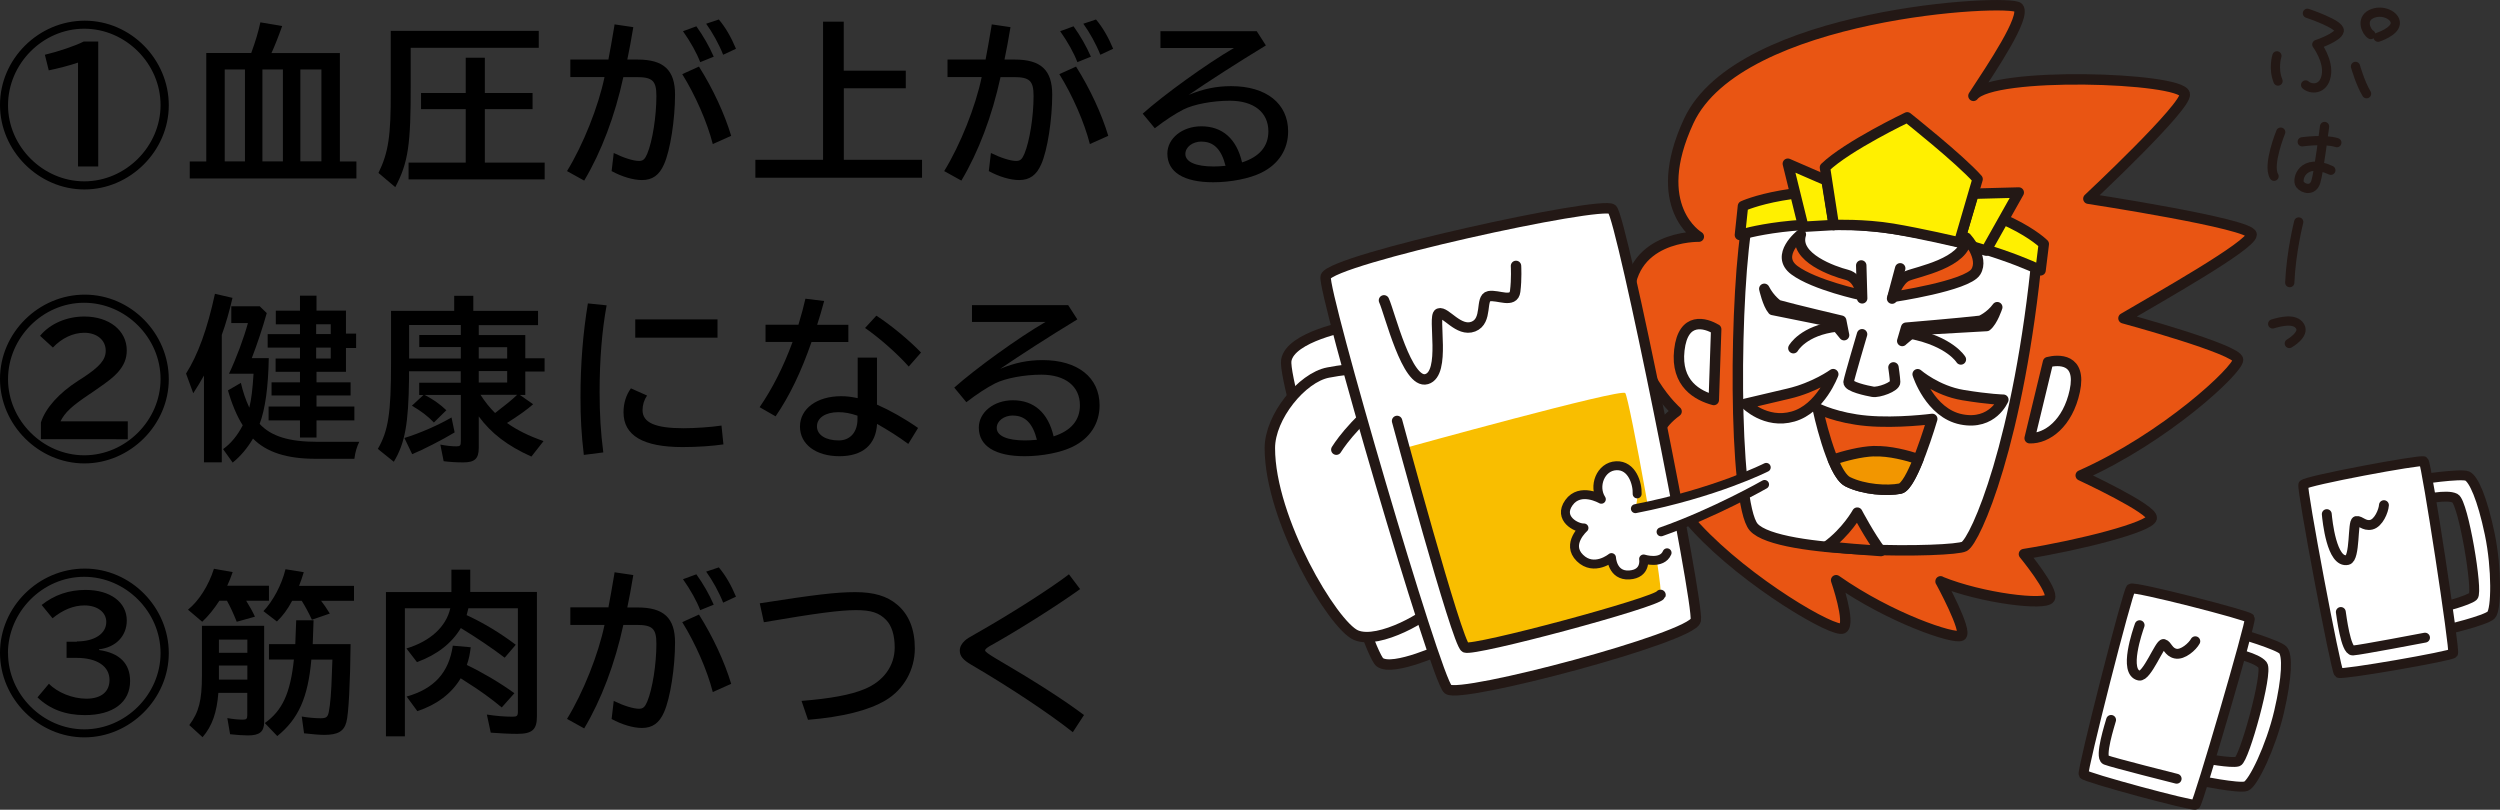
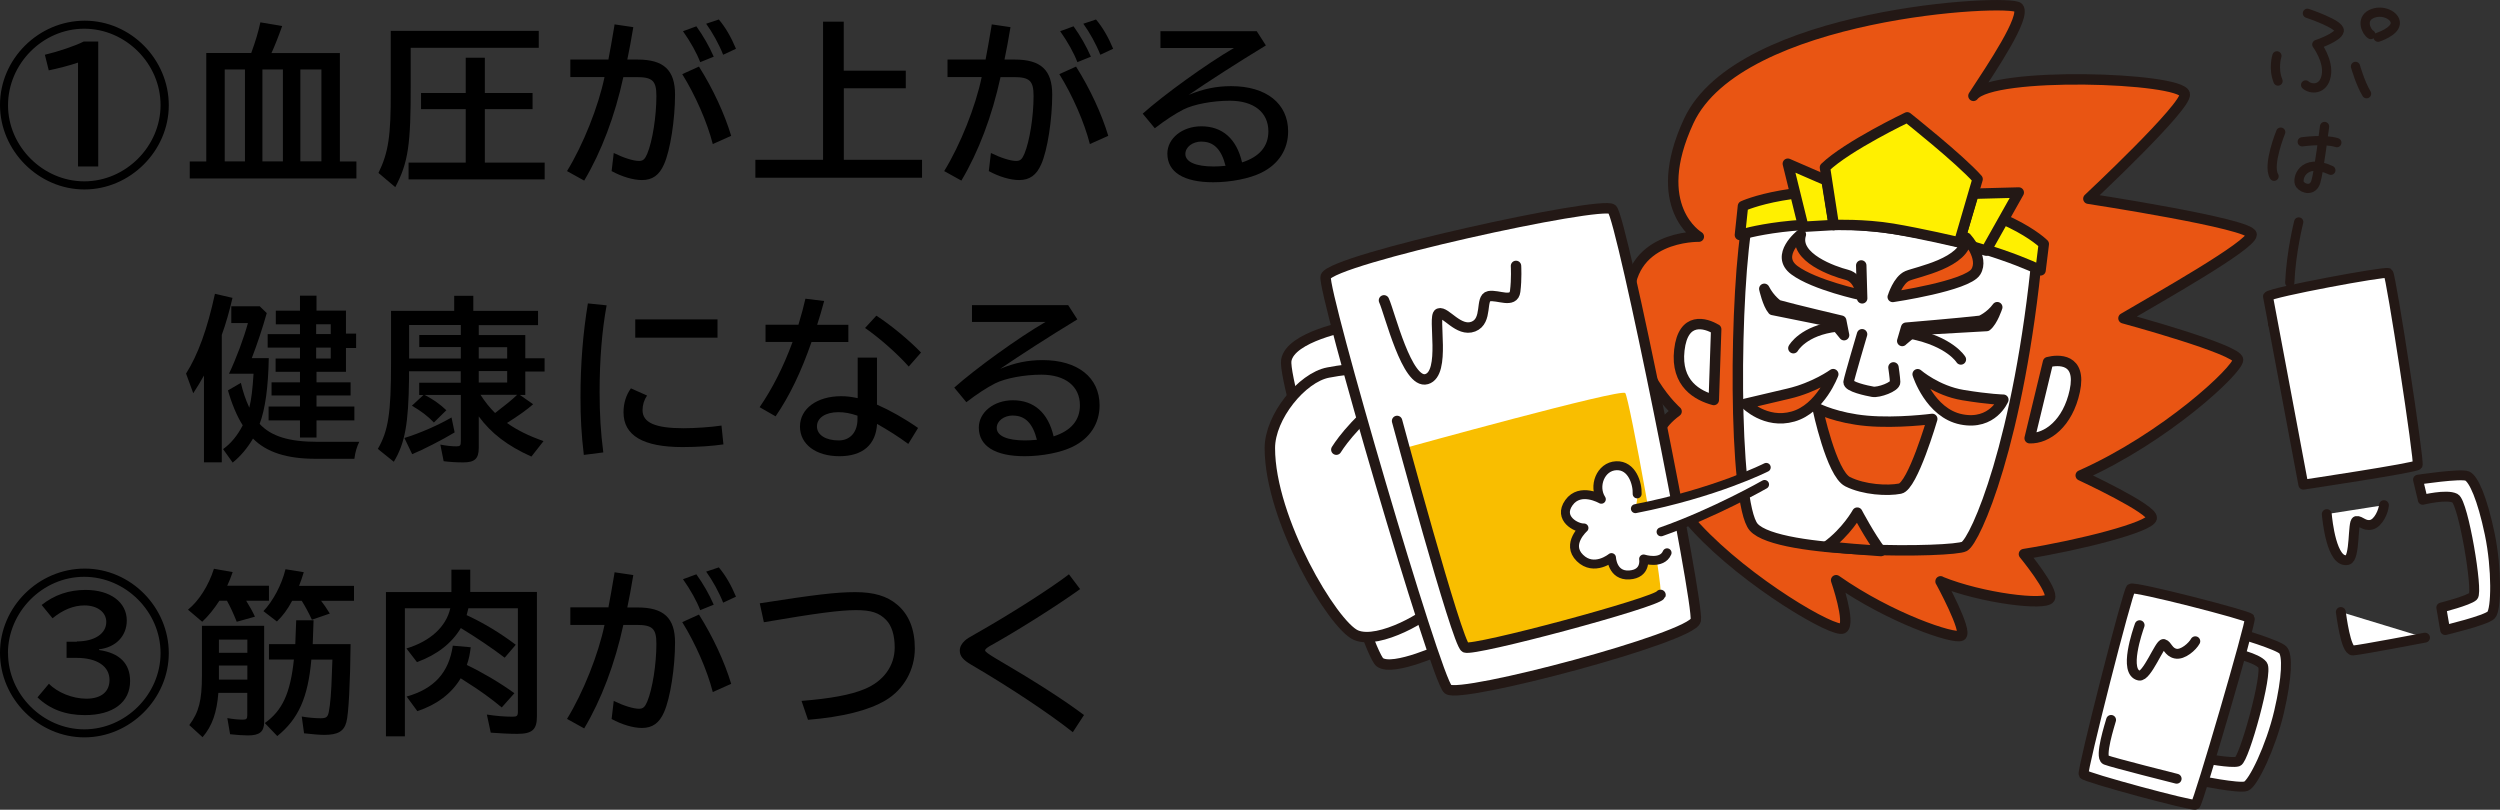
<svg xmlns="http://www.w3.org/2000/svg" id="_レイヤー_2" data-name="レイヤー 2" viewBox="0 0 270.76 87.7">
  <rect x="0" y="0" width="270.76" height="87.7" fill="#333333" stroke="none" />
  <defs>
    <style>
      .cls-1 {
        fill: #f29600;
      }

      .cls-1, .cls-2, .cls-3, .cls-4, .cls-5 {
        stroke-width: 1.13px;
      }

      .cls-1, .cls-2, .cls-3, .cls-4, .cls-5, .cls-6, .cls-7, .cls-8 {
        stroke: #231815;
        stroke-linecap: round;
        stroke-linejoin: round;
      }

      .cls-2 {
        fill: #e95513;
      }

      .cls-3, .cls-8, .cls-9 {
        fill: #fff;
      }

      .cls-4 {
        fill: #fff000;
      }

      .cls-5, .cls-6, .cls-7 {
        fill: none;
      }

      .cls-6 {
        stroke-width: 1px;
      }

      .cls-7 {
        stroke-width: .97px;
      }

      .cls-10, .cls-11, .cls-9 {
        stroke-width: 0px;
      }

      .cls-8 {
        stroke-width: 1.07px;
      }

      .cls-11 {
        fill: #f9be00;
      }
    </style>
  </defs>
  <g id="_テキスト" data-name="テキスト">
    <g>
      <path class="cls-10" d="M18.28,11.4c0,4.94-4.18,9.12-9.14,9.12S0,16.34,0,11.36,4.18,2.24,9.18,2.24s9.1,4.2,9.1,9.16ZM.87,11.4c0,4.46,3.78,8.24,8.26,8.24s8.26-3.78,8.26-8.26S13.62,3.11,9.12,3.11.87,6.91.87,11.4ZM8.45,6.78c-.83.29-2.22.65-3.17.84l-.42-1.69c1.44-.34,3.31-.97,4.2-1.43h1.58v13.53h-2.19V6.78Z" />
      <path class="cls-10" d="M27.21,5.74c.47-1.29.76-2.26.99-3.32l2.36.4c-.38,1.08-.82,2.19-1.16,2.93h7.41v11.74h1.79v1.84h-18.05v-1.84h1.79V5.74h4.88ZM24.34,17.48h2.19V7.52h-2.19v9.95ZM28.42,17.48h2.22V7.52h-2.22v9.95ZM34.81,7.52h-2.28v9.95h2.28V7.52Z" />
      <path class="cls-10" d="M44.48,9.12c.02,6.57-.27,8.49-1.67,11.15l-1.82-1.54c1.08-2.22,1.35-4.01,1.33-8.85V3.34h16.03v1.84h-13.87v3.93ZM50.44,6.25h2.07v3.82h5.17v1.75h-5.17v5.79h6.48v1.82h-14.74v-1.82h6.19v-5.79h-4.84v-1.75h4.84v-3.82Z" />
      <path class="cls-10" d="M65.89,6.46c.21-1.12.38-2.03.63-3.55l.04-.27,2.03.3c-.25,1.5-.42,2.41-.65,3.51h1.12c2.83,0,4.05,1.14,4.05,3.8s-.51,6.04-1.2,7.56c-.51,1.16-1.25,1.69-2.38,1.69-.95,0-2.17-.36-3.29-.97l.23-1.96c1.08.53,2.13.86,2.74.86.44,0,.64-.19.89-.78.57-1.37.99-4.05.99-6.25,0-1.65-.42-2.05-2.15-2.05h-1.43c-.91,4.2-2.38,8.09-4.24,11.21l-1.86-1.03c1.75-2.85,3.4-6.99,4.06-10.18h-3.7v-1.9h4.1ZM77.2,15.61c-.61-2.38-1.88-5.28-3.31-7.58l1.81-.82c1.52,2.41,2.77,5.11,3.49,7.5l-1.99.89ZM75.83,6.72c-.36-.95-1.03-2.17-1.86-3.34l1.45-.53c.74,1.03,1.37,2.13,1.88,3.29l-1.46.59ZM78.32,5.93c-.44-1.12-1.14-2.39-1.84-3.36l1.37-.46c.7.82,1.33,1.9,1.86,3.17l-1.39.65Z" />
      <path class="cls-10" d="M98.1,7.66v1.9h-6.71v7.75h8.47v1.94h-18.05v-1.94h7.33V2.35h2.24v5.3h6.71Z" />
      <path class="cls-10" d="M106.74,6.46c.21-1.12.38-2.03.63-3.55l.04-.27,2.03.3c-.25,1.5-.42,2.41-.65,3.51h1.12c2.83,0,4.05,1.14,4.05,3.8s-.51,6.04-1.2,7.56c-.51,1.16-1.25,1.69-2.38,1.69-.95,0-2.17-.36-3.29-.97l.23-1.96c1.08.53,2.13.86,2.74.86.44,0,.64-.19.89-.78.57-1.37.99-4.05.99-6.25,0-1.65-.42-2.05-2.15-2.05h-1.43c-.91,4.2-2.38,8.09-4.24,11.21l-1.86-1.03c1.75-2.85,3.4-6.99,4.06-10.18h-3.7v-1.9h4.1ZM118.04,15.61c-.61-2.38-1.88-5.28-3.31-7.58l1.81-.82c1.52,2.41,2.77,5.11,3.49,7.5l-1.99.89ZM116.68,6.72c-.36-.95-1.03-2.17-1.86-3.34l1.45-.53c.74,1.03,1.37,2.13,1.88,3.29l-1.46.59ZM119.17,5.93c-.44-1.12-1.14-2.39-1.84-3.36l1.37-.46c.7.82,1.33,1.9,1.86,3.17l-1.39.65Z" />
      <path class="cls-10" d="M136.11,3.38l.99,1.54c-3.19,1.94-6.19,3.88-8.36,5.36,1.58-.66,3-.95,4.6-.95,3.8,0,6.17,1.88,6.17,4.9,0,1.96-1.04,3.57-2.91,4.48-1.27.63-3.3,1.03-5.21,1.03-3.19,0-4.96-1.1-4.96-3.1,0-1.65,1.61-2.96,3.68-2.96,2.28,0,3.82,1.35,4.41,3.91,1.9-.61,2.85-1.75,2.85-3.36,0-2.07-1.58-3.32-4.18-3.32-1.84,0-3.89.38-5.02.95-.89.46-1.92,1.12-3.1,2.03l-1.31-1.58c2.3-2.05,6.93-5.4,9.88-7.11h-7.96v-1.82h10.41ZM130.15,15.33c-.99,0-1.77.59-1.77,1.35,0,.86,1.14,1.35,3.06,1.35.42,0,.68-.02,1.29-.07-.44-1.77-1.27-2.62-2.58-2.62Z" />
-       <path class="cls-10" d="M18.28,41.07c0,4.94-4.18,9.12-9.14,9.12S0,46.01,0,41.03s4.18-9.12,9.18-9.12,9.1,4.2,9.1,9.16ZM.87,41.07c0,4.46,3.78,8.24,8.26,8.24s8.26-3.78,8.26-8.26-3.78-8.26-8.28-8.26S.87,36.58.87,41.07ZM4.43,45.76c.49-1.56,1.96-3.19,4.03-4.52l.44-.28c1.92-1.25,2.55-2,2.55-2.98,0-1.14-.95-1.94-2.32-1.94-1.2,0-2.43.57-3.4,1.6l-1.39-1.27c1.08-1.31,2.87-2.09,4.79-2.09,2.7,0,4.6,1.52,4.6,3.67,0,.89-.3,1.62-.97,2.38-.49.53-.95.91-2.36,1.88l-.49.34-.23.15c-1.94,1.31-2.62,1.94-3.13,2.93h7.29v1.94H4.43v-1.79Z" />
      <path class="cls-10" d="M24.03,50.07h-1.94v-9.4c-.38.68-.67,1.16-1.16,1.92l-.78-2.13c1.29-2.03,2.3-4.81,3.13-8.64l1.9.44c-.3,1.33-.76,2.94-1.16,4.01v13.81ZM26.09,41.47c.21.91.49,1.77.91,2.68.23-.89.36-2.07.46-3.67h-2.66c.8-1.69,1.6-3.84,2.05-5.49h-1.8v-1.82h3.08l.76.74c-.47,1.67-1.01,3.29-1.62,4.88h1.84c-.06,3.15-.38,5.51-.99,7.12,1.25,1.35,3.19,1.94,6.25,1.94h4.54c-.27.57-.42,1.04-.53,1.84h-4.18c-3.12,0-5.32-.7-6.8-2.19-.59,1.01-1.35,1.92-2.2,2.6l-1.04-1.46c.84-.59,1.58-1.5,2.13-2.58-.61-.93-1.21-2.38-1.6-3.78l1.41-.82ZM32.49,32.02h1.79v1.62h3.19v2.49h1.1v1.56h-1.1v2.58h-3.19v1.14h3.69v1.42h-3.69v1.2h4.1v1.5h-4.1v1.86h-1.79v-1.86h-3.4v-1.5h3.4v-1.2h-3.08v-1.42h3.08v-1.14h-2.64v-1.44h2.64v-1.18h-3.5v-1.46h3.5v-1.06h-2.62v-1.48h2.62v-1.62ZM34.24,35.12v1.06h1.58v-1.06h-1.58ZM34.24,37.65v1.18h1.58v-1.18h-1.58Z" />
      <path class="cls-10" d="M51.85,48.52c0,1.16-.44,1.56-1.67,1.56-.72,0-1.42-.04-2.13-.13l-.36-1.8c.65.13,1.23.19,1.75.19.4,0,.47-.09.47-.57v-5h-3.93l.06.04.06.02c.86.46,1.56.95,2.24,1.6l-1.35,1.33c-.66-.7-1.43-1.27-2.38-1.82l1.25-1.16h-.46v-1.33h4.5v-1.24h-5.6v.78c-.06,4.92-.44,7.01-1.65,9.02l-1.73-1.39c1.14-1.97,1.43-3.89,1.43-9.27v-5.68h6.84v-1.63h2.07v1.63h7.01v1.54h-6.42v1.08h5.04v2.51h2.09v1.44h-2.09v2.53h-.59l1.44,1.01c-.59.53-1.56,1.23-2.83,2.03,1.06.76,2.34,1.39,3.95,1.97l-1.31,1.67c-2.58-1.16-4.35-2.51-5.7-4.35v3.42ZM43.81,47.43c1.63-.49,3.78-1.44,5.09-2.22l.34,1.62c-1.31.8-3.48,1.9-4.6,2.36l-.84-1.75ZM49.91,37.59h-4.5v-1.31h4.5v-1.08h-5.6v3.63h5.6v-1.23ZM54.93,38.83v-1.23h-3.08v1.23h3.08ZM54.93,41.43v-1.24h-3.08v1.24h3.08ZM52.04,42.76c.46.72,1.03,1.44,1.58,1.97,1.1-.84,1.82-1.42,2.39-1.97h-3.97Z" />
      <path class="cls-10" d="M63.23,49.27c-.27-2.3-.36-4.01-.36-6.27,0-3.59.27-6.93.8-10.14l2.03.21c-.51,2.75-.76,5.93-.76,9.38,0,2.47.12,4.37.4,6.55l-2.11.27ZM78.34,48.13c-1.14.17-2.76.29-4.41.29-4.28,0-6.4-1.25-6.4-3.76,0-.99.27-1.86.8-2.6l1.75.78c-.32.46-.49,1.01-.49,1.58,0,1.35,1.37,1.96,4.43,1.96,1.23,0,3.02-.12,4.12-.29l.21,2.05ZM77.71,34.59v1.98h-8.91v-1.98h8.91Z" />
      <path class="cls-10" d="M86.47,35.18c.4-1.35.53-1.84.76-2.83l2.03.25c-.3,1.08-.44,1.6-.76,2.58h3.38v1.86h-3.99c-1.12,3.23-2.39,5.87-3.89,8.05l-1.73-.99c1.39-2.03,2.58-4.37,3.57-7.07h-2.93v-1.86h3.55ZM94.98,38.73v5.09c1.43.63,2.98,1.5,4.45,2.53l-1.06,1.73c-1.08-.8-2.17-1.48-3.38-2.17-.13,2.26-1.56,3.5-4.08,3.5s-4.27-1.27-4.27-3.21,1.84-3.29,4.46-3.29c.59,0,1.08.06,1.79.21v-4.39h2.11ZM92.87,45.02c-.8-.27-1.39-.38-2.07-.38-1.39,0-2.32.61-2.32,1.54s.95,1.52,2.36,1.52c1.23,0,2.03-.89,2.03-2.3v-.38ZM98.42,39.7c-1.23-1.39-3.15-3.08-4.73-4.18l1.22-1.33c1.5.95,3.61,2.7,4.84,3.99l-1.33,1.52Z" />
      <path class="cls-10" d="M115.69,33.05l.99,1.54c-3.19,1.94-6.19,3.88-8.36,5.36,1.58-.66,3-.95,4.6-.95,3.8,0,6.17,1.88,6.17,4.9,0,1.96-1.04,3.57-2.91,4.48-1.27.63-3.31,1.03-5.21,1.03-3.19,0-4.96-1.1-4.96-3.1,0-1.65,1.62-2.96,3.69-2.96,2.28,0,3.82,1.35,4.41,3.91,1.9-.61,2.85-1.75,2.85-3.36,0-2.07-1.58-3.32-4.18-3.32-1.84,0-3.89.38-5.02.95-.89.46-1.92,1.12-3.1,2.03l-1.31-1.58c2.3-2.05,6.93-5.4,9.88-7.11h-7.96v-1.82h10.41ZM109.72,45c-.99,0-1.77.59-1.77,1.35,0,.86,1.14,1.35,3.06,1.35.42,0,.68-.02,1.29-.07-.44-1.77-1.27-2.62-2.58-2.62Z" />
      <path class="cls-10" d="M18.28,70.74c0,4.94-4.18,9.12-9.14,9.12S0,75.68,0,70.7s4.18-9.12,9.18-9.12,9.1,4.2,9.1,9.16ZM.87,70.74c0,4.46,3.78,8.25,8.26,8.25s8.26-3.78,8.26-8.26-3.78-8.26-8.28-8.26-8.25,3.8-8.25,8.28ZM8.32,69.47c1.92,0,3.19-.84,3.19-2.11,0-1.06-.97-1.79-2.36-1.79-1.16,0-2.32.46-3.46,1.39l-1.18-1.44c1.39-1.1,2.96-1.63,4.77-1.63,2.66,0,4.45,1.33,4.45,3.31,0,1.69-1.2,2.92-3,3.12v.08c2.22.32,3.36,1.46,3.36,3.36,0,2.3-1.84,3.69-4.9,3.69-2.09,0-3.78-.63-5.13-1.92l1.24-1.48c.91.95,2.56,1.62,4.05,1.62,1.6,0,2.51-.74,2.51-2.03,0-1.48-1.35-2.39-3.57-2.39h-1.08v-1.75h1.12Z" />
      <path class="cls-10" d="M26.66,65.06c.38.61.74,1.25.95,1.73l-1.97.55c-.4-.99-.7-1.63-1.06-2.28h-.82c-.59.91-1.16,1.62-1.86,2.28l-1.54-1.31c1.18-.95,2.24-2.62,2.81-4.43l2.03.36c-.23.64-.36.99-.59,1.48h4.52v1.62h-2.47ZM28.61,78.17c0,1.08-.48,1.48-1.77,1.48-.51,0-1.31-.06-1.92-.13l-.3-1.75c.63.12,1.22.17,1.69.17.38,0,.47-.1.47-.47v-2.43h-3.13c-.17,2.13-.66,3.57-1.71,4.8l-1.44-1.31c1.04-1.4,1.37-2.66,1.37-5.36v-5.39h6.74v10.39ZM23.71,70.7h3.08v-1.43h-3.08v1.43ZM23.71,73.13v.47h3.08v-1.52h-3.08v1.04ZM34.77,65.06c.27.34.65.89.95,1.39l-1.94.67c-.34-.74-.7-1.41-1.1-2.05h-1.04c-.49.93-1.03,1.65-1.65,2.24l-1.46-1.12c1.04-1.1,1.98-2.85,2.39-4.54l1.98.32c-.17.59-.29.89-.51,1.48h5.95v1.62h-3.55ZM33.72,71.44c-.36,4.1-1.39,6.42-3.69,8.28l-1.35-1.41c1.9-1.35,2.77-3.23,3.15-6.88h-2.7v-1.67h2.85l.1-2.58h1.88l-.09,2.58h4.1c-.04,4.1-.21,7.6-.46,8.46-.27.99-.93,1.37-2.39,1.37-.47,0-1.25-.06-2.19-.17l-.25-1.82c.57.11,1.46.19,2.03.19.64,0,.8-.13.91-.74.15-.76.27-2.17.32-4.01l.06-1.6h-2.3Z" />
      <path class="cls-10" d="M48.9,61.7h2.03v2.41h7.22v13.49c0,1.42-.51,1.88-2.13,1.88-.86,0-1.9-.06-2.87-.13l-.42-1.96c.99.15,1.88.23,2.79.23.47,0,.57-.09.57-.57v-11.17h-5.36c-.06.27-.12.49-.19.74,1.88.87,3.67,1.96,5.32,3.21l-1.2,1.4c-1.37-1.04-3.04-2.17-4.75-3.21-.97,1.63-2.56,2.89-4.75,3.69l-1.14-1.48c2.58-.78,4.29-2.34,4.75-4.35h-4.92v13.87h-2.05v-15.63h7.09v-2.41ZM49.89,73.47c-.99,1.65-2.58,2.85-4.69,3.55l-1.16-1.58c2.98-.84,4.58-2.6,5-5.51l1.94.17c-.1.82-.19,1.24-.42,1.92,1.67.8,3.67,1.97,5.15,3.06l-1.37,1.54c-1.08-.91-2.45-1.9-3.8-2.74l-.65-.42Z" />
      <path class="cls-10" d="M65.89,65.8c.21-1.12.38-2.03.63-3.55l.04-.27,2.03.3c-.25,1.5-.42,2.41-.65,3.51h1.12c2.83,0,4.05,1.14,4.05,3.8s-.51,6.04-1.2,7.56c-.51,1.16-1.25,1.69-2.38,1.69-.95,0-2.17-.36-3.29-.97l.23-1.96c1.08.53,2.13.85,2.74.85.44,0,.64-.19.89-.78.57-1.37.99-4.05.99-6.25,0-1.65-.42-2.05-2.15-2.05h-1.43c-.91,4.2-2.38,8.09-4.24,11.21l-1.86-1.03c1.75-2.85,3.4-6.99,4.06-10.18h-3.7v-1.9h4.1ZM77.2,74.96c-.61-2.38-1.88-5.28-3.31-7.58l1.81-.82c1.52,2.41,2.77,5.11,3.49,7.5l-1.99.89ZM75.83,66.07c-.36-.95-1.03-2.17-1.86-3.34l1.45-.53c.74,1.03,1.37,2.13,1.88,3.29l-1.46.59ZM78.32,65.27c-.44-1.12-1.14-2.39-1.84-3.36l1.37-.46c.7.82,1.33,1.9,1.86,3.17l-1.39.65Z" />
      <path class="cls-10" d="M82.29,65.34c5.93-.93,8.3-1.21,10.33-1.21s3.44.42,4.54,1.35c1.27,1.06,1.92,2.66,1.92,4.75,0,2.32-1.2,4.45-3.17,5.62-1.86,1.1-4.62,1.79-8.4,2.11l-.7-2.05c3.15-.25,5.34-.66,6.8-1.27,2.09-.85,3.29-2.53,3.29-4.52,0-1.31-.32-2.36-.93-2.98-.76-.78-1.63-1.06-3.25-1.06-1.77,0-4.31.34-9.99,1.31l-.44-2.03Z" />
      <path class="cls-10" d="M116.18,79.29c-2.56-2.03-6.92-4.92-10.98-7.29-.91-.53-1.25-.95-1.25-1.54,0-.38.19-.76.55-1.08q.23-.23,1.16-.74c3.63-2.05,8.05-4.86,10.11-6.44l1.21,1.6c-2.36,1.71-6.97,4.62-9.8,6.18-.34.21-.49.34-.49.47q0,.17,1.12.84c4.35,2.54,7.45,4.54,9.59,6.15l-1.21,1.86Z" />
    </g>
    <g>
      <g>
        <g>
          <path class="cls-3" d="M198.87,62.11c-.19,1.33,3.4,1.89,3.4,1.89,0,0,4.45-.45,4.54-1.56s.18-4.88.18-4.88l-7.14-.57s-.82,3.98-.98,5.12Z" />
          <g>
            <path class="cls-2" d="M210.17,62.96s2.99,5.48,2.23,5.89-7.65-1.88-13.54-6.01c0,0,1.6,4.62.74,5.21s-10.33-4.91-15.87-10.9c-5.54-5.99-5.81-9.9-2.15-12.59,0,0-4.69-4.04-5.13-11.58-.45-7.54,7.54-7.35,7.54-7.35,0,0-5.44-3.17-1.09-12.53C188.38,1.34,217.75-.17,218.6.82s-2.87,6.5-4.87,9.56c2.04-2.67,22.45-2.01,22.89-.2.32,1.28-10.44,11.34-10.44,11.34,0,0,17.72,2.71,17.68,3.89s-10.09,6.83-13.88,9.06c0,0,12.44,3.38,12.41,4.5-.03,1.12-7.9,8.47-17.04,12.52,0,0,7.91,3.67,7.69,4.63s-7.56,2.88-13.84,3.89c0,0,3.27,3.97,2.8,4.79s-7.37,0-11.83-1.82Z" />
            <path class="cls-3" d="M189.35,23.39c-1.55,7.84-1.66,31.14.58,33.7,2.62,2.99,21.62,2.77,22.82,2.09s5.93-11.25,7.92-31.99c0,0-6.54-3.23-15.46-4.33-8.92-1.1-15.86.53-15.86.53Z" />
            <path class="cls-3" d="M185.87,35.66l-.26,7.66c-1.71-.46-4.15-1.74-3.73-5.41.42-3.67,2.84-2.94,3.99-2.24Z" />
            <path class="cls-3" d="M221.81,39.22l-1.99,8.24c1.86.07,4.14-1.59,4.89-5.13.75-3.54-1.79-3.39-2.9-3.11Z" />
            <path class="cls-4" d="M188.44,25.45s6.56-2.11,16.51-.68c9.95,1.43,16.05,4.51,16.05,4.51l.35-2.85s-4.19-4.25-15.64-5.48c-11.45-1.23-16.94,1.37-16.94,1.37l-.33,3.13Z" />
            <polygon class="cls-4" points="193.63 17.73 195.31 24.56 198.6 24.37 197.82 19.55 193.63 17.73" />
            <polygon class="cls-4" points="212.18 26.25 213.75 20.98 218.64 20.85 215.1 27.14 212.18 26.25" />
            <path class="cls-4" d="M198.6,24.37s3.33-.11,6.38.4,7.2,1.48,7.2,1.48l2-6.85c-1.91-2.16-7.62-6.69-7.62-6.69,0,0-6.49,3.1-8.91,5.43l.96,6.24Z" />
            <path class="cls-2" d="M197.81,59.19c1.91.19,3.95.36,5.9.49-1.19-1.56-2.56-4.16-2.56-4.16,0,0-1.15,2.1-3.34,3.68Z" />
          </g>
        </g>
        <line class="cls-5" x1="201.58" y1="28.75" x2="201.68" y2="32.31" />
-         <line class="cls-5" x1="205.8" y1="29.06" x2="204.92" y2="32.34" />
        <path class="cls-5" d="M201.67,36.2s-1.38,4.66-1.46,5.17,1.99.95,2.62,1.06,2.44-.53,2.42-1.05-.18-1.59-.18-1.59" />
        <path class="cls-2" d="M201.59,31.96s-.19-1.85-1.58-2.2-5.76-1.87-4.97-4.37c0,0-2.87,2.27-.69,3.88,2.18,1.61,7.24,2.69,7.24,2.69Z" />
        <path class="cls-2" d="M205,32.15s.55-1.83,1.58-2.27,6.36-1.41,6.39-4.13c0,0,1.97,2.16,1.02,3.69s-9,2.72-9,2.72Z" />
        <path class="cls-2" d="M198.55,40.53s-1.36,3.73-4.35,4.58c-2.99.86-5.16-1.38-5.16-1.38,0,0,1.82-.43,4.67-1.1,2.85-.67,4.83-2.11,4.83-2.11Z" />
        <path class="cls-2" d="M207.69,40.53s1.32,4.21,4.73,4.89c3.4.68,4.55-2.13,4.55-2.13,0,0-1.52-.03-4.37-.5-2.85-.47-4.91-2.26-4.91-2.26Z" />
        <path class="cls-2" d="M196.86,44.24s2.06,1.05,5.35,1.34,7.06-.21,7.06-.21c0,0-2.12,7.28-3.48,7.55-1.36.27-3.92.13-5.68-.75-1.77-.88-3.25-7.93-3.25-7.93Z" />
        <path class="cls-5" d="M206.02,36.93l.42-1.44s5.96-.5,8.07-.75c0,0,1.03-.42,1.8-1.47,0,0-.49,1.52-1.15,2.04l-7.75.44-1.39,1.17Z" />
        <path class="cls-5" d="M212.37,38.93s-1.18-1.96-5.42-2.79" />
        <path class="cls-5" d="M199.72,36.3l-.31-1.57s-5.07-1.19-6.85-1.69c0,0-.86-.56-1.48-1.76,0,0,.37,1.67.91,2.29l6.59,1.33,1.14,1.4Z" />
        <path class="cls-5" d="M194.23,37.71s1.08-1.95,4.72-2.35" />
-         <path class="cls-1" d="M202.97,48.86c-1.45.05-3.17.51-4.46.93.48,1.15,1.02,2.09,1.6,2.38,1.77.88,4.32,1.02,5.68.75.6-.12,1.34-1.58,1.98-3.19-1.18-.39-3.1-.92-4.81-.86Z" />
      </g>
      <g>
        <path class="cls-3" d="M146.15,35.29s-6.4,1.16-6.84,3.73c-.44,2.58,8.71,31.64,10.13,32.7,1.42,1.07,7.11-1.6,7.11-1.6" />
        <path class="cls-3" d="M137.53,48.53c0-3.38,3.47-7.64,6.31-8.18,2.84-.53,5.15-.71,5.6,1.07s6.4,23.2,5.95,24.17-6.04,4.27-8.53,3.2c-2.49-1.07-9.33-12.53-9.33-20.26Z" />
        <path class="cls-5" d="M144.73,48.7s1.74-2.88,5.23-5.35" />
        <path class="cls-3" d="M143.58,29.95c-.44,1.32,11.91,43.64,13.24,44.7,1.33,1.07,26.48-5.6,26.84-7.47.36-1.87-8-43.55-9.06-44.52-1.07-.98-30.39,5.42-31.02,7.29Z" />
        <path class="cls-5" d="M149.89,32.53c.62,1.33,2.49,9.15,4.62,8.53s.62-6.84,1.33-7.11c.71-.27,2.13,2.04,3.73,1.42s.71-3.11,1.69-3.29c.98-.18,2.67.8,2.84-.53s.09-2.75.09-2.75" />
        <path class="cls-11" d="M152.24,48.5s5.56,21.18,6.45,21.62,20.8-4.89,21.15-5.69-3.38-21.33-3.82-21.86-23.78,5.93-23.78,5.93Z" />
        <path class="cls-5" d="M151.31,45.59s6.49,24.08,7.38,24.53,20.8-4.89,21.15-5.69" />
      </g>
      <g>
        <path class="cls-9" d="M177.12,55.09c8.71-1.71,14.17-4.47,14.17-4.47l-.18,1.85s-5.45,3.11-11.21,5.13c0,0,1,1.54.65,2.29-.6,1.29-2.54.67-2.54.67,0,0,.3,1.61-1.55,1.73-1.85.12-1.93-1.88-1.93-1.88,0,0-1.89,1.55-3.42.04s.44-3.25.44-3.25c-.81.03-2.85-1.03-1.63-2.74,1.22-1.71,3.51-.37,3.51-.37-.91-1.39-.09-3.57,1.62-3.63s2.11,1.97,2.26,3.05c.08.54-.19,1.6-.19,1.6Z" />
        <path class="cls-7" d="M191.29,50.62s-5.46,2.77-14.17,4.47" />
        <path class="cls-7" d="M191.11,52.47s-5.45,3.11-11.21,5.13" />
        <path class="cls-7" d="M177.31,53.49c.05-1.1-.55-3.12-2.26-3.05s-2.53,2.24-1.62,3.63c0,0-2.29-1.34-3.51.37-1.22,1.71.82,2.78,1.63,2.74,0,0-1.98,1.74-.44,3.25s3.42-.04,3.42-.04c0,0,.08,2,1.93,1.88,1.85-.12,1.55-1.73,1.55-1.73,0,0,1.98.64,2.54-.67" />
      </g>
    </g>
    <g>
      <path class="cls-6" d="M249.9,1.44s3.58,1.19,3.45,1.9-2.43,1.48-2.43,1.48c0,0,1.33,1.78,1.02,3.38-.31,1.6-1.69,1.49-2.23,1" />
      <path class="cls-6" d="M246.6,6.05s-.44,1.36.12,2.73" />
      <path class="cls-6" d="M255.11,7.19s.51,1.82,1.2,2.96" />
      <path class="cls-6" d="M256.77,3.74c-.47-.26-1.13-1.63.04-2.21,1.17-.58,2.69.14,2.61,1.03s-1.86,1.47-1.86,1.47" />
      <g>
        <path class="cls-6" d="M247.01,14.31s-1.46,3.57-.72,4.78" />
        <path class="cls-6" d="M249.34,15.36s2.39-.35,3.75.09" />
        <path class="cls-6" d="M251.76,13.7s-.62,4.91-.94,5.97-1.34.81-1.73.3.28-2.95,3.35-1.53" />
      </g>
      <path class="cls-6" d="M248.96,24.04s-.82,3.21-.97,6.57" />
      <path class="cls-6" d="M246.14,35.08c.88-.26,2.4-.65,2.96.25s-1.16,1.87-1.16,1.87" />
    </g>
    <g>
      <path class="cls-8" d="M241.81,70.7s2.62.52,3.24,1.32-2,10.25-2.69,10.46-3.65-.35-3.65-.35l-.65,2.39s4.44.91,5.2.63,2.68-4.25,3.57-8.05c.89-3.8.92-6.11.44-6.68s-5-1.9-5-1.9l-.45,2.2Z" />
      <path class="cls-8" d="M230.78,63.76c-.35.24-5.32,19.75-5.12,20.1s11.8,3.48,12.12,3.29,6.07-19.87,5.88-20.19-12.46-3.49-12.88-3.21Z" />
      <path class="cls-8" d="M237.76,69.45c-.3.56-1.35,1.51-2.14,1.34s-.88-.93-1.29-1.04-1.81,3.6-2.65,3.42c-1.72-.37-.17-4.83.05-5.46" />
      <path class="cls-8" d="M228.64,77.97c-.11.41-1.29,4.04-.58,4.33s7.68,2.04,7.68,2.04" />
    </g>
    <g>
      <path class="cls-8" d="M262.39,54.13s2.59-.64,3.5-.17,2.51,10.14,1.97,10.62-3.46,1.22-3.46,1.22l.42,2.44s4.41-1.05,4.98-1.63.64-4.99-.16-8.81-1.74-5.93-2.42-6.24-5.34.39-5.34.39l.52,2.18Z" />
-       <path class="cls-8" d="M249.46,52.49c-.22.36,3.51,20.15,3.84,20.39s12.16-1.82,12.38-2.13-2.88-20.57-3.18-20.79-12.77,2.1-13.03,2.53Z" />
+       <path class="cls-8" d="M249.46,52.49s12.16-1.82,12.38-2.13-2.88-20.57-3.18-20.79-12.77,2.1-13.03,2.53Z" />
      <path class="cls-8" d="M258.19,54.71c-.04.63-.58,1.93-1.37,2.12-.79.18-1.19-.47-1.61-.4s-.12,4.03-.96,4.22c-1.72.39-2.19-4.31-2.25-4.97" />
      <path class="cls-8" d="M253.52,66.28c.07.42.53,4.21,1.3,4.17s7.82-1.39,7.82-1.39" />
    </g>
  </g>
</svg>